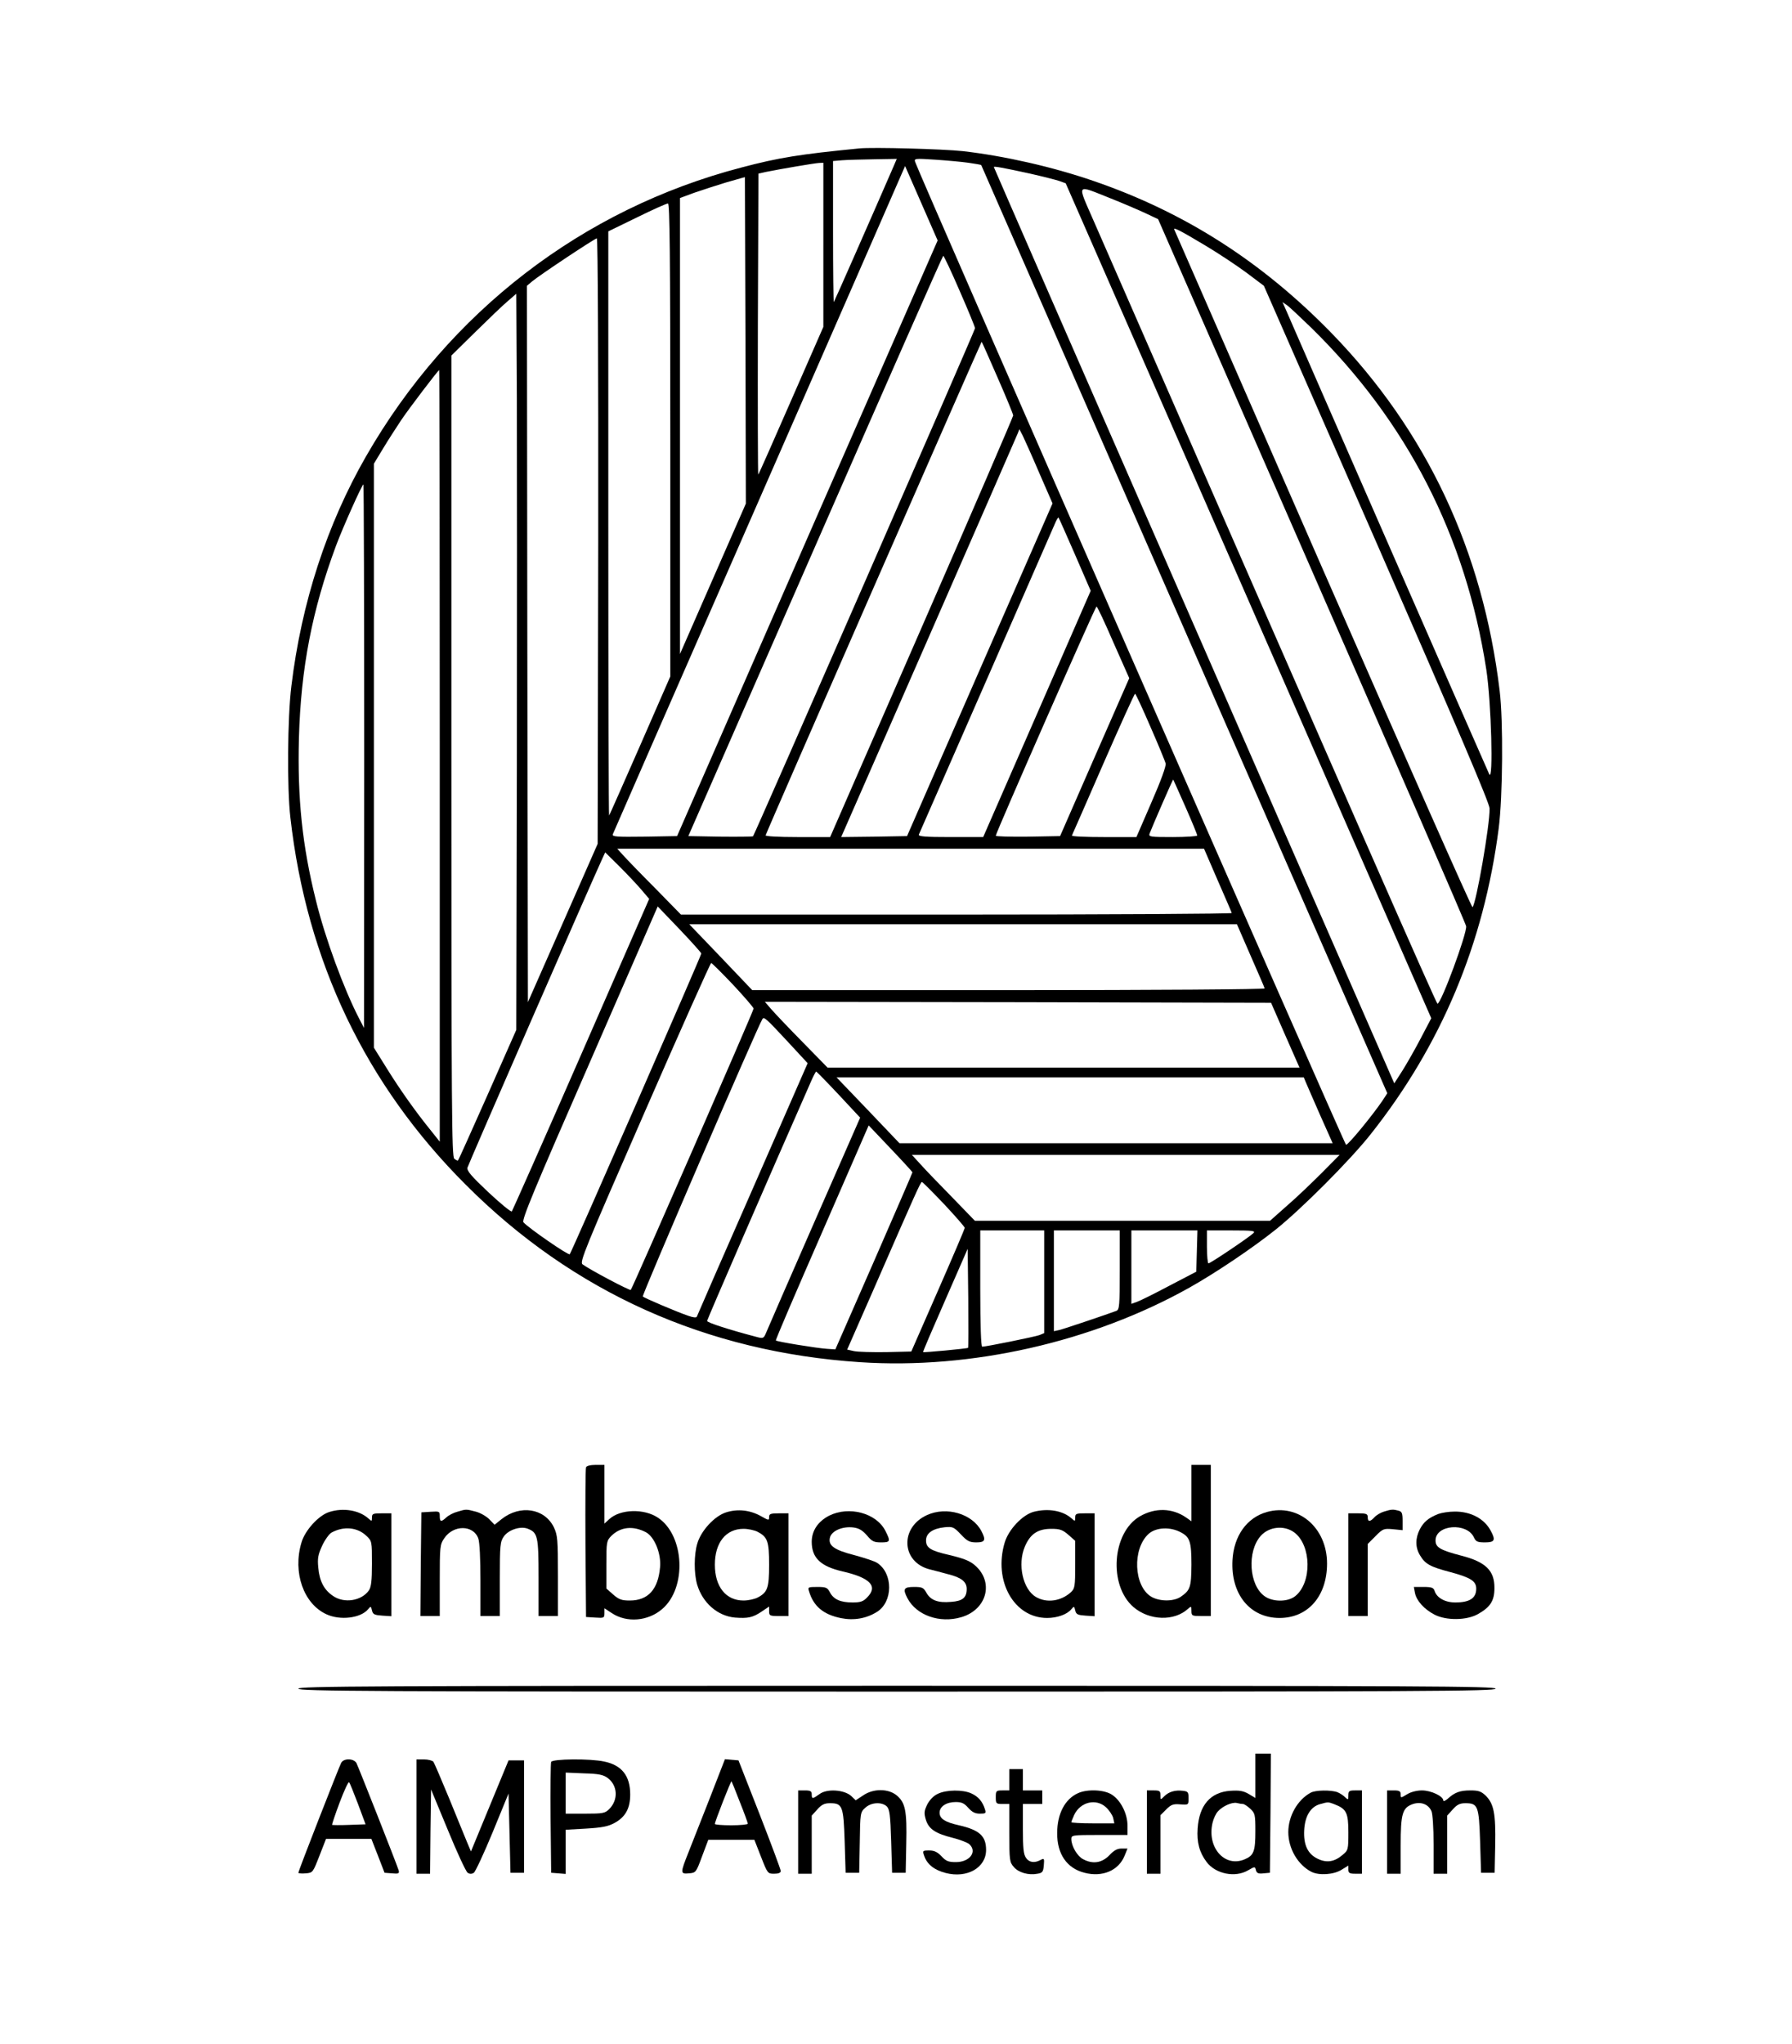
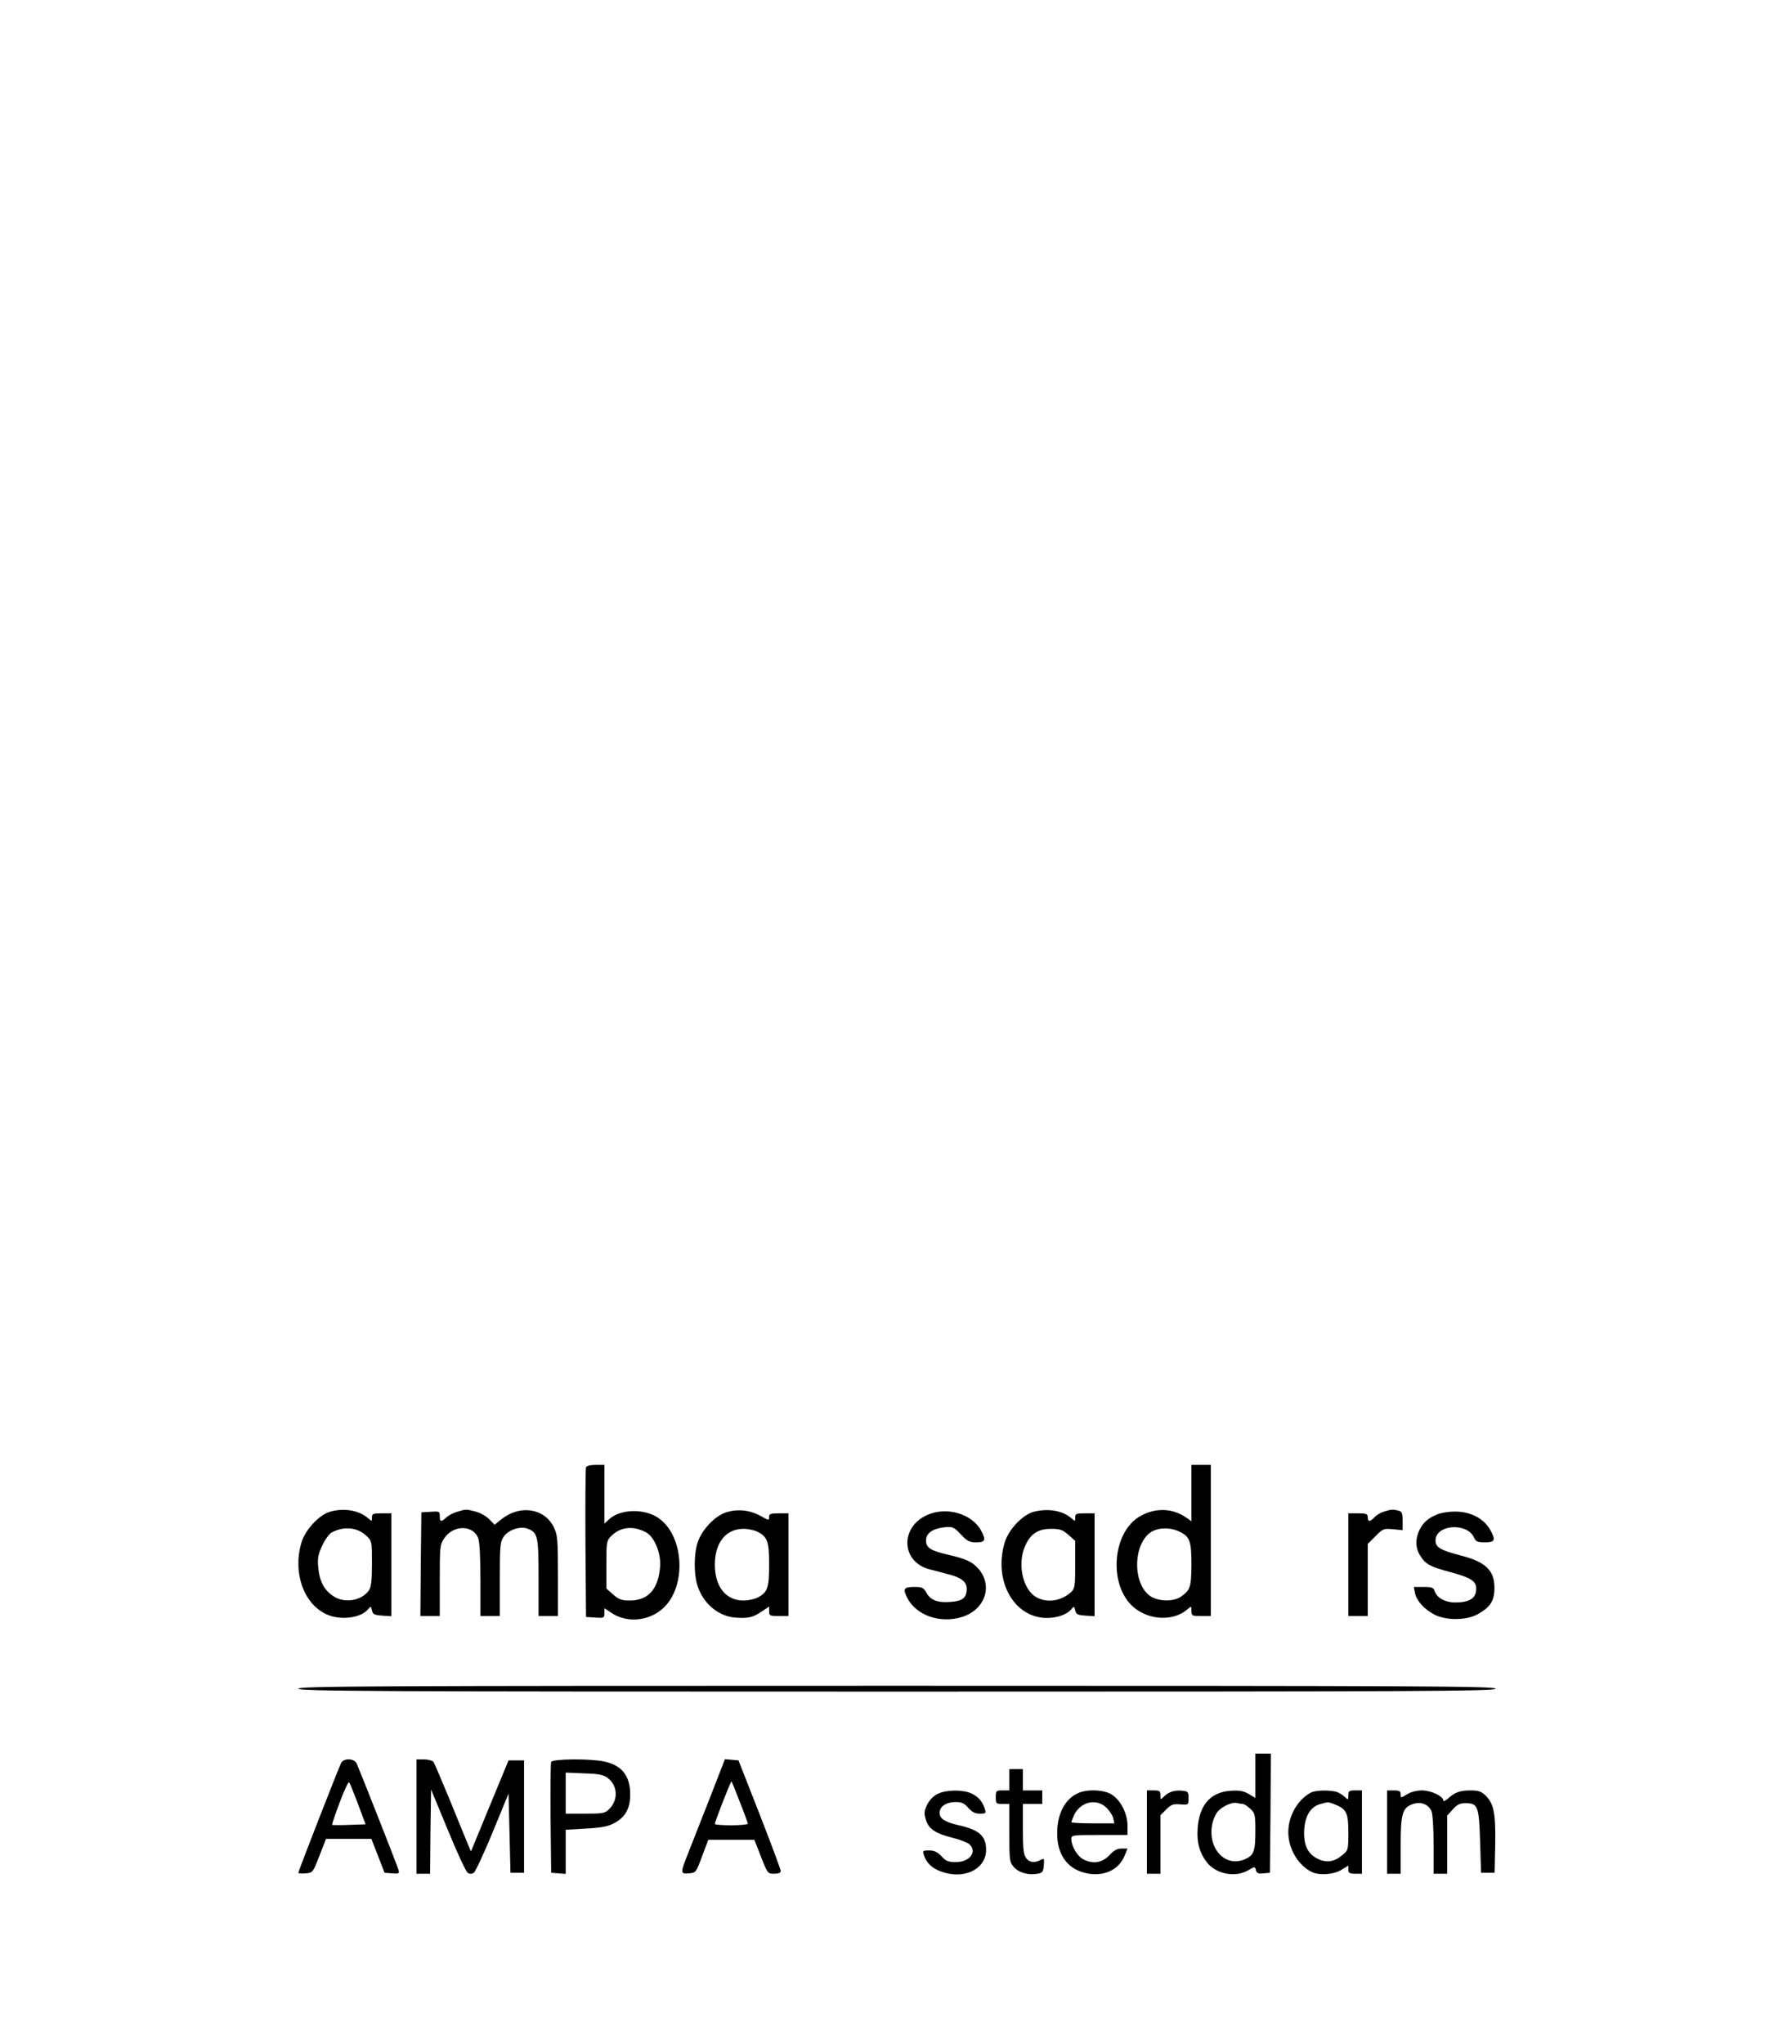
<svg xmlns="http://www.w3.org/2000/svg" version="1.0" width="925pt" height="1055pt" viewBox="0 0 925 1055" preserveAspectRatio="xMidYMid meet">
  <g transform="translate(0,1055) scale(0.1,-0.1)" fill="#000000" stroke="none">
-     <path d="M4435 9784 c-305 -30 -414 -47 -610 -99 -818 -214 -1507 -744 -1935 -1489 -202 -351 -334 -756 -386 -1187 -20 -161 -23 -526 -5 -679 84 -741 388 -1378 906 -1895 553 -554 1242 -863 2035 -915 573 -38 1199 104 1700 385 135 76 323 202 447 301 132 106 380 354 487 489 365 460 585 984 662 1580 21 164 24 553 5 710 -87 723 -377 1340 -866 1844 -359 369 -758 625 -1230 787 -212 73 -459 129 -675 154 -100 11 -466 21 -535 14z m176 -96 c-116 -267 -304 -694 -307 -697 -2 -2 -4 160 -4 362 l0 366 48 4 c26 2 100 4 164 5 l117 2 -18 -42z m388 22 c35 -5 64 -10 66 -12 1 -2 473 -1080 1049 -2397 l1047 -2393 -24 -37 c-49 -73 -179 -232 -189 -229 -8 3 -2206 5015 -2224 5072 -6 18 -2 19 102 12 60 -4 138 -11 173 -16z m-749 -424 l0 -423 -166 -379 c-91 -208 -167 -381 -170 -383 -2 -3 -3 346 -2 774 l3 779 40 9 c75 15 250 45 273 46 l22 1 0 -424z m-83 -1514 l-672 -1537 -169 -3 c-143 -2 -167 0 -163 12 3 8 337 772 743 1698 405 925 743 1698 751 1717 l15 34 84 -192 84 -192 -673 -1537z m1150 1882 c62 -14 129 -31 148 -37 l36 -13 944 -2154 943 -2155 -53 -101 c-29 -56 -72 -131 -95 -168 l-43 -67 -1033 2362 c-569 1300 -1034 2365 -1034 2367 0 5 50 -4 187 -34z m-1637 -2091 l-170 -388 0 1176 0 1177 73 27 c40 14 115 38 167 54 l95 27 3 -843 2 -842 -170 -388z m2056 1962 c60 -24 140 -58 176 -75 l66 -31 793 -1812 c436 -997 795 -1823 797 -1837 5 -37 -129 -400 -148 -400 -6 0 -424 951 -1772 4034 -90 207 -99 195 88 121z m-2276 -1246 l0 -1220 -156 -357 c-86 -196 -158 -359 -160 -361 -2 -2 -4 675 -4 1506 l0 1509 148 72 c81 40 153 72 160 72 9 0 12 -251 12 -1221z m2760 1005 c69 -41 165 -105 215 -142 l89 -67 583 -1330 c415 -949 582 -1341 582 -1367 2 -84 -69 -490 -88 -510 -4 -4 -350 779 -771 1740 -420 961 -766 1751 -768 1756 -9 17 31 -4 158 -80z m-3132 -1526 l-3 -1563 -180 -409 -180 -408 -3 1848 -2 1849 27 23 c41 34 324 222 334 222 5 0 8 -646 7 -1562z m1866 1290 c44 -100 79 -186 79 -192 0 -11 -1138 -2614 -1146 -2622 -2 -2 -78 -3 -169 -2 l-165 3 656 1498 c360 823 657 1497 660 1497 3 0 42 -82 85 -182z m-2286 -2453 l-3 -1360 -148 -335 c-82 -184 -150 -337 -153 -339 -2 -2 -10 2 -19 9 -13 11 -15 240 -15 2079 l0 2066 123 121 c67 66 142 138 167 159 l45 39 3 -539 c1 -297 1 -1152 0 -1900z m4100 2264 c495 -485 798 -1076 904 -1764 26 -169 37 -588 15 -540 -12 24 -985 2247 -1048 2393 l-19 43 23 -16 c12 -8 68 -61 125 -116z m-1618 -259 c44 -100 80 -188 80 -194 0 -6 -212 -498 -472 -1093 l-473 -1083 -168 0 c-102 0 -167 4 -165 9 10 31 1113 2548 1115 2547 2 -1 39 -85 83 -186z m-2880 -1951 l0 -1991 -43 54 c-79 97 -160 211 -229 322 l-68 109 0 1507 0 1507 49 81 c27 45 69 109 92 144 41 61 191 258 196 258 2 0 3 -896 3 -1991z m3095 1459 l68 -156 -376 -859 -375 -858 -170 -3 -170 -2 450 1027 c248 566 454 1039 460 1053 l10 25 18 -35 c9 -19 48 -105 85 -192z m-3485 -1460 l-1 -1403 -26 50 c-78 151 -174 411 -222 607 -71 284 -96 527 -88 838 10 361 68 662 192 995 36 96 134 315 141 315 2 0 4 -631 4 -1402z m3669 1040 l81 -187 -277 -635 -278 -636 -169 0 c-131 0 -167 3 -163 13 3 6 159 363 347 792 188 429 348 795 356 814 8 19 16 32 18 30 2 -2 40 -88 85 -191z m198 -453 l82 -185 -179 -408 -178 -407 -166 -3 c-91 -1 -166 1 -166 5 0 14 514 1183 520 1183 4 0 43 -83 87 -185z m191 -435 c41 -93 76 -179 79 -190 3 -13 -24 -88 -73 -200 l-78 -180 -168 0 c-93 0 -167 3 -165 8 2 4 75 170 162 370 87 199 161 362 164 362 3 0 39 -77 79 -170z m181 -414 c34 -77 61 -143 61 -148 0 -4 -57 -8 -126 -8 -116 0 -126 1 -120 18 13 35 120 281 122 279 1 -1 29 -65 63 -141z m166 -378 c39 -89 72 -165 73 -170 2 -4 -637 -8 -1420 -8 l-1423 0 -135 138 c-75 75 -149 152 -165 170 l-29 32 1515 0 1514 0 70 -162z m-2974 -50 l40 -47 -351 -803 c-193 -442 -355 -806 -358 -810 -4 -4 -58 40 -121 99 -88 83 -112 111 -108 127 4 16 640 1474 698 1599 l13 28 74 -73 c40 -40 91 -94 113 -120z m309 -329 c0 -11 -670 -1542 -679 -1552 -7 -7 -214 136 -239 165 -10 12 54 166 341 822 l352 808 113 -118 c61 -64 112 -121 112 -125z m2835 -10 c39 -89 72 -165 73 -170 2 -5 -554 -9 -1320 -9 l-1325 0 -162 170 -163 170 1414 0 1413 0 70 -161z m-2671 -151 c58 -62 106 -118 106 -123 0 -12 -625 -1443 -634 -1452 -5 -5 -211 104 -249 132 -16 11 11 77 320 784 185 424 340 771 344 771 4 0 55 -51 113 -112z m2850 -260 l74 -168 -1218 0 -1218 0 -130 133 c-71 72 -144 149 -162 170 l-32 37 1306 -2 1307 -3 73 -167z m-2564 -38 l99 -107 -284 -649 c-157 -357 -286 -653 -288 -659 -2 -6 -18 -5 -43 4 -59 20 -228 92 -236 100 -6 5 590 1387 617 1431 9 14 16 8 135 -120z m259 -269 l111 -119 -236 -538 c-130 -297 -242 -553 -249 -571 -13 -31 -15 -32 -52 -22 -137 36 -253 73 -253 82 0 7 319 742 536 1235 12 28 25 52 27 52 2 0 54 -53 116 -119z m2410 67 c5 -13 39 -89 74 -170 l66 -148 -1118 0 -1118 0 -162 170 -163 170 1206 0 1206 0 9 -22z m-2029 -468 c0 -3 -90 -210 -199 -460 l-199 -454 -44 3 c-50 3 -258 37 -263 43 -3 2 105 253 238 557 l241 553 113 -119 c62 -65 112 -120 113 -123z m2115 -1 c-50 -50 -130 -127 -180 -170 l-89 -79 -762 0 -762 0 -119 123 c-66 67 -139 143 -163 170 l-43 47 1104 0 1104 0 -90 -91z m-1952 -163 c59 -63 107 -118 107 -123 0 -4 -62 -150 -138 -323 l-138 -315 -130 -3 c-71 -1 -146 1 -165 5 l-36 8 134 305 c226 518 245 560 252 560 3 0 54 -51 114 -114z m517 -401 l0 -265 -24 -10 c-24 -9 -276 -60 -296 -60 -6 0 -10 108 -10 300 l0 300 165 0 165 0 0 -265z m390 61 c0 -185 -2 -204 -17 -211 -42 -16 -270 -93 -295 -99 l-28 -6 0 260 0 260 170 0 170 0 0 -204z m398 97 l-3 -106 -140 -73 c-77 -41 -152 -78 -167 -83 l-28 -10 0 190 0 189 170 0 171 0 -3 -107z m292 93 c-23 -22 -222 -156 -232 -156 -4 0 -8 38 -8 85 l0 85 127 0 c109 0 125 -2 113 -14z m-1473 -592 c-4 -4 -229 -25 -232 -22 -2 2 50 122 114 268 l116 265 3 -254 c1 -140 1 -255 -1 -257z" />
    <path d="M3025 2977 c-3 -6 -4 -183 -3 -392 l3 -380 48 -3 c45 -3 47 -2 47 23 l0 25 38 -25 c77 -51 187 -42 260 21 128 109 116 379 -21 471 -72 49 -196 45 -252 -7 l-25 -23 0 151 0 152 -45 0 c-27 0 -48 -5 -50 -13z m308 -334 c45 -23 81 -111 74 -182 -10 -114 -62 -171 -156 -171 -42 0 -56 5 -86 31 l-35 31 0 123 c0 119 1 123 26 149 47 46 111 53 177 19z" />
    <path d="M6150 2844 l0 -145 -27 19 c-72 50 -161 52 -240 6 -143 -84 -162 -356 -32 -468 82 -70 210 -74 281 -9 17 15 18 14 18 -10 0 -26 3 -27 50 -27 l50 0 0 390 0 390 -50 0 -50 0 0 -146z m-53 -203 c45 -24 53 -49 53 -166 -1 -118 -6 -132 -57 -167 -38 -24 -109 -23 -151 2 -90 55 -98 247 -13 324 38 34 112 38 168 7z" />
    <path d="M1700 2747 c-55 -17 -126 -95 -144 -158 -46 -154 11 -316 129 -370 71 -33 177 -20 215 26 14 17 15 16 20 -6 5 -21 13 -24 53 -27 l47 -3 0 265 0 266 -50 0 c-45 0 -50 -2 -50 -22 0 -20 -1 -20 -18 -5 -47 43 -130 57 -202 34z m191 -123 c29 -27 29 -29 29 -144 0 -88 -4 -121 -16 -138 -38 -54 -127 -68 -184 -29 -47 31 -71 77 -77 146 -5 49 -1 68 20 114 14 30 36 61 49 68 63 34 133 27 179 -17z" />
    <path d="M2360 2748 c-19 -5 -44 -18 -56 -29 -27 -25 -34 -24 -34 7 0 24 -2 25 -47 22 l-48 -3 -3 -267 -2 -268 50 0 50 0 0 184 c0 174 1 185 23 217 47 71 151 70 176 -1 7 -20 11 -105 11 -216 l0 -184 50 0 50 0 0 191 c0 176 2 193 21 220 24 34 85 54 122 40 53 -20 57 -39 57 -253 l0 -198 50 0 50 0 0 207 c0 191 -2 210 -21 251 -48 98 -174 118 -270 42 l-36 -29 -28 29 c-15 15 -46 33 -70 39 -50 13 -48 13 -95 -1z" />
    <path d="M3748 2745 c-60 -19 -130 -95 -149 -162 -17 -57 -17 -152 -1 -209 28 -96 106 -164 196 -172 67 -5 92 0 139 32 l37 25 0 -24 c0 -23 3 -25 50 -25 l50 0 0 265 0 265 -50 0 c-43 0 -50 -3 -50 -19 0 -19 -2 -18 -43 5 -56 31 -119 38 -179 19z m162 -100 c52 -27 60 -49 60 -170 0 -121 -8 -143 -60 -170 -16 -8 -48 -15 -72 -15 -91 0 -148 71 -148 185 0 114 57 185 148 185 24 0 56 -7 72 -15z" />
    <path d="M5336 2748 c-59 -16 -130 -92 -150 -159 -59 -198 48 -389 219 -389 52 0 103 18 125 45 14 17 15 16 20 -6 5 -21 13 -24 53 -27 l47 -3 0 265 0 266 -50 0 c-45 0 -50 -2 -50 -22 0 -20 -1 -20 -19 -4 -45 40 -120 53 -195 34z m179 -119 l35 -31 0 -122 c0 -114 -2 -124 -22 -143 -52 -47 -125 -57 -180 -25 -68 39 -97 168 -58 260 28 66 67 92 137 92 44 0 58 -5 88 -31z" />
-     <path d="M6540 2747 c-104 -29 -171 -123 -178 -248 -10 -176 90 -299 243 -299 147 0 245 113 245 281 0 185 -148 311 -310 266z m140 -105 c90 -66 93 -261 5 -330 -38 -30 -115 -30 -157 0 -81 57 -92 231 -20 312 42 47 120 56 172 18z" />
    <path d="M7144 2749 c-17 -5 -39 -18 -49 -29 -23 -25 -35 -25 -35 0 0 17 -7 20 -50 20 l-50 0 0 -265 0 -265 50 0 50 0 0 186 0 186 40 40 c38 39 43 40 90 36 l50 -5 0 47 c0 41 -3 49 -22 54 -28 7 -35 7 -74 -5z" />
-     <path d="M4280 2728 c-58 -30 -90 -78 -90 -135 0 -83 46 -127 160 -153 143 -33 184 -77 125 -135 -19 -20 -34 -25 -74 -25 -63 0 -98 16 -117 52 -13 25 -20 28 -65 28 -48 0 -50 -1 -43 -22 23 -78 75 -121 166 -139 65 -13 130 -2 184 32 84 51 85 199 2 253 -13 9 -66 26 -117 40 -106 27 -137 50 -127 91 9 35 65 59 121 52 30 -4 47 -15 70 -41 26 -31 36 -36 73 -36 48 0 50 5 22 60 -47 92 -188 129 -290 78z" />
    <path d="M4785 2731 c-141 -64 -133 -242 13 -280 20 -5 63 -16 95 -25 69 -17 97 -39 97 -76 0 -45 -21 -63 -81 -67 -67 -6 -105 8 -127 47 -15 27 -22 30 -64 30 -53 0 -59 -10 -34 -58 46 -88 166 -131 278 -98 120 35 165 158 91 247 -33 38 -61 52 -153 74 -97 22 -120 37 -120 75 0 37 33 61 95 68 43 4 48 2 85 -37 33 -35 45 -41 80 -41 45 0 50 12 26 58 -47 90 -180 129 -281 83z" />
    <path d="M7425 2737 c-51 -20 -76 -41 -96 -79 -24 -47 -24 -94 1 -135 27 -45 52 -59 159 -87 103 -28 131 -46 131 -85 0 -49 -34 -71 -108 -71 -53 0 -96 24 -107 60 -5 16 -15 20 -57 20 l-50 0 6 -32 c8 -39 47 -83 101 -111 60 -31 166 -30 224 3 64 36 85 69 85 134 1 90 -45 135 -169 167 -111 29 -135 43 -135 79 0 82 162 94 198 16 10 -22 18 -26 57 -26 50 0 56 11 31 58 -33 64 -104 102 -188 101 -29 0 -66 -6 -83 -12z" />
    <path d="M1540 1835 c0 -13 350 -15 3090 -15 2740 0 3090 2 3090 15 0 13 -350 15 -3090 15 -2740 0 -3090 -2 -3090 -15z" />
    <path d="M6480 1385 l0 -114 -35 21 c-28 16 -48 19 -94 16 -103 -7 -161 -74 -169 -195 -5 -70 9 -123 46 -172 46 -62 148 -83 215 -43 35 20 35 20 40 0 4 -15 12 -19 39 -16 l33 3 3 308 2 307 -40 0 -40 0 0 -115z m-64 -145 c6 0 23 -11 38 -25 24 -23 26 -29 26 -115 0 -105 -8 -126 -56 -146 -103 -43 -195 62 -165 189 5 21 17 48 28 59 24 27 73 49 98 43 11 -3 25 -5 31 -5z" />
    <path d="M1761 1452 c-12 -23 -221 -558 -221 -567 0 -3 17 -5 38 -3 37 3 37 4 71 91 l34 87 117 0 117 0 34 -87 34 -88 39 -3 c33 -3 38 -1 34 15 -8 28 -207 532 -218 554 -14 25 -66 26 -79 1z m87 -212 l39 -105 -85 -3 c-46 -2 -86 -1 -88 0 -1 2 16 54 39 115 23 61 45 109 49 105 4 -4 24 -54 46 -112z" />
    <path d="M2150 1175 l0 -295 35 0 35 0 2 218 3 217 87 -210 c47 -115 93 -214 102 -220 11 -7 21 -7 32 0 8 6 52 100 97 209 l82 200 5 -205 5 -204 35 0 35 0 0 290 0 290 -40 0 -40 0 -97 -235 -97 -235 -19 45 c-10 25 -52 126 -92 225 -41 99 -78 186 -83 193 -5 6 -27 12 -48 12 l-39 0 0 -295z" />
    <path d="M2845 1457 c-3 -7 -4 -138 -3 -292 l3 -280 38 -3 37 -3 0 114 0 114 105 6 c84 5 114 11 147 29 57 31 81 76 81 147 0 96 -43 151 -134 170 -72 16 -268 14 -274 -2z m292 -83 c52 -39 55 -113 8 -160 -22 -22 -32 -24 -125 -24 l-100 0 0 106 0 106 94 -4 c77 -2 100 -7 123 -24z" />
    <path d="M3665 1273 c-43 -109 -93 -236 -111 -282 -43 -108 -43 -113 2 -109 36 3 37 4 68 88 l32 85 119 0 119 0 34 -87 c34 -87 35 -88 68 -88 23 0 34 5 34 14 0 8 -49 139 -109 293 l-109 278 -35 3 -35 3 -77 -198z m154 -23 c23 -57 41 -107 41 -112 0 -4 -38 -8 -85 -8 -47 0 -85 3 -85 7 0 12 83 224 86 220 1 -1 21 -49 43 -107z" />
    <path d="M5210 1365 l0 -55 -35 0 c-33 0 -35 -2 -35 -35 0 -33 2 -35 35 -35 l35 0 0 -149 c0 -141 1 -151 23 -176 24 -29 76 -44 122 -35 26 4 30 10 33 43 3 36 2 38 -17 28 -31 -17 -59 -13 -75 11 -13 18 -16 51 -16 150 l0 128 50 0 50 0 0 35 0 35 -50 0 -50 0 0 55 0 55 -35 0 -35 0 0 -55z" />
-     <path d="M4120 1095 l0 -215 35 0 35 0 0 150 0 150 29 32 c22 25 37 32 65 32 65 0 70 -14 76 -197 l5 -162 35 0 35 0 3 156 c2 152 3 157 28 179 30 29 86 32 112 7 14 -15 18 -44 22 -180 l5 -162 35 0 35 0 3 150 c4 170 -5 212 -49 249 -43 36 -121 37 -174 0 l-38 -25 -23 22 c-36 33 -126 39 -164 10 -36 -26 -40 -26 -40 -1 0 16 -7 20 -35 20 l-35 0 0 -215z" />
    <path d="M4840 1292 c-22 -10 -42 -32 -54 -55 -16 -34 -17 -44 -7 -78 15 -48 48 -71 140 -94 36 -9 74 -24 84 -32 43 -39 3 -93 -69 -93 -38 0 -51 5 -74 30 -21 22 -37 30 -63 30 -35 0 -36 -1 -26 -29 15 -43 52 -72 110 -87 111 -29 209 27 209 119 0 72 -35 103 -140 127 -72 16 -100 34 -100 65 0 32 35 55 83 55 31 0 44 -6 65 -30 20 -22 35 -30 60 -30 30 0 33 2 26 23 -12 39 -34 65 -69 81 -44 21 -131 20 -175 -2z" />
    <path d="M5565 1296 c-68 -30 -108 -107 -108 -206 -1 -108 50 -182 141 -205 92 -24 176 11 207 88 l15 37 -31 0 c-22 0 -40 -10 -63 -35 -38 -39 -85 -47 -135 -20 -30 15 -61 68 -61 104 0 20 4 21 145 21 l145 0 0 48 c0 61 -34 129 -79 159 -39 27 -127 31 -176 9z m144 -73 c17 -16 33 -40 37 -55 l6 -28 -111 0 c-61 0 -111 3 -111 6 0 3 7 20 15 38 32 67 113 86 164 39z" />
    <path d="M5920 1095 l0 -215 35 0 35 0 0 151 0 151 30 30 c25 25 36 29 72 26 43 -3 43 -3 43 32 0 31 -3 35 -29 38 -40 5 -73 -5 -96 -28 -20 -20 -20 -20 -20 5 0 22 -4 25 -35 25 l-35 0 0 -215z" />
    <path d="M6765 1298 c-68 -37 -115 -121 -115 -203 0 -85 49 -169 119 -205 39 -20 115 -15 155 10 l36 22 0 -21 c0 -17 6 -21 35 -21 l35 0 0 215 0 215 -35 0 c-31 0 -35 -3 -35 -26 0 -24 -1 -24 -17 -9 -9 9 -27 21 -40 26 -33 12 -114 11 -138 -3z m122 -59 c63 -24 73 -44 73 -145 0 -90 -1 -93 -30 -117 -42 -36 -82 -42 -128 -20 -52 25 -74 72 -70 148 4 73 33 120 81 134 43 12 42 12 74 0z" />
    <path d="M7160 1095 l0 -215 35 0 35 0 0 145 c0 167 9 196 64 215 41 13 79 -1 95 -37 6 -14 11 -85 11 -173 l0 -150 35 0 35 0 0 150 0 150 29 32 c22 25 37 32 65 32 65 0 70 -14 76 -197 l5 -162 35 0 35 0 3 143 c3 162 -7 212 -48 254 -24 23 -37 28 -80 28 -54 0 -81 -10 -117 -43 -13 -11 -23 -15 -23 -9 0 22 -63 52 -110 52 -27 0 -58 -8 -77 -20 -33 -20 -33 -20 -33 0 0 16 -7 20 -35 20 l-35 0 0 -215z" />
  </g>
</svg>